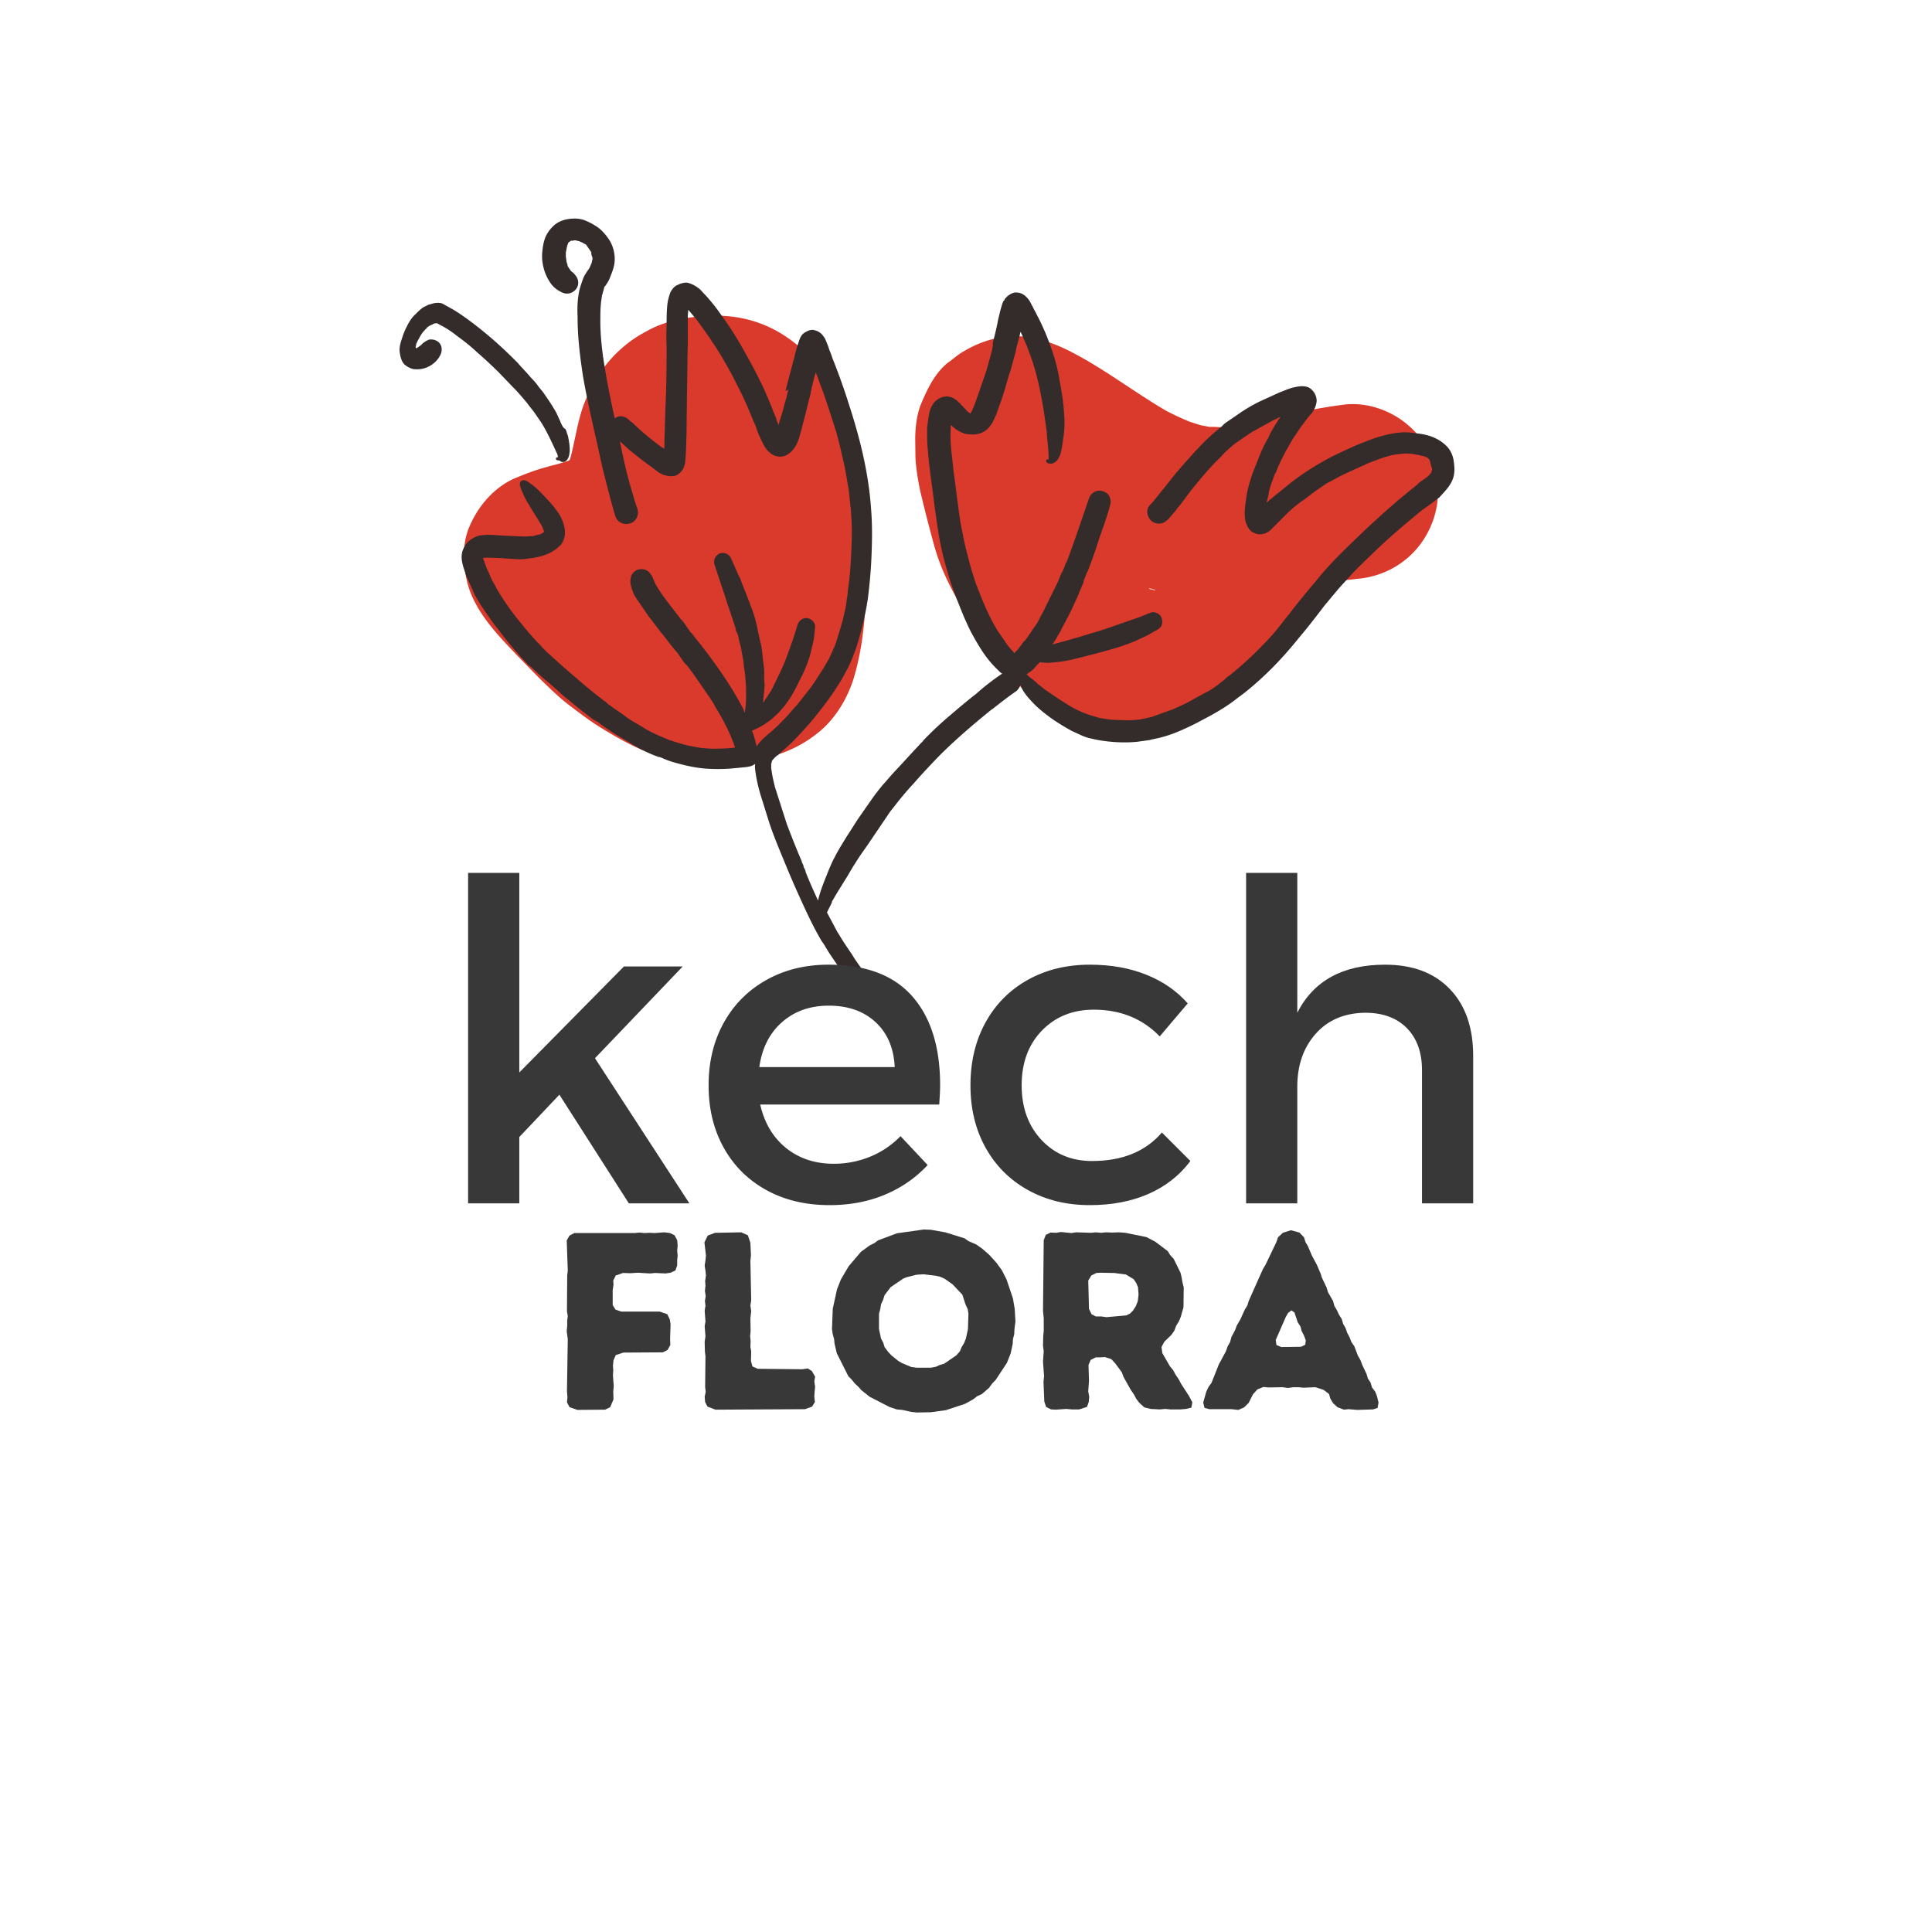
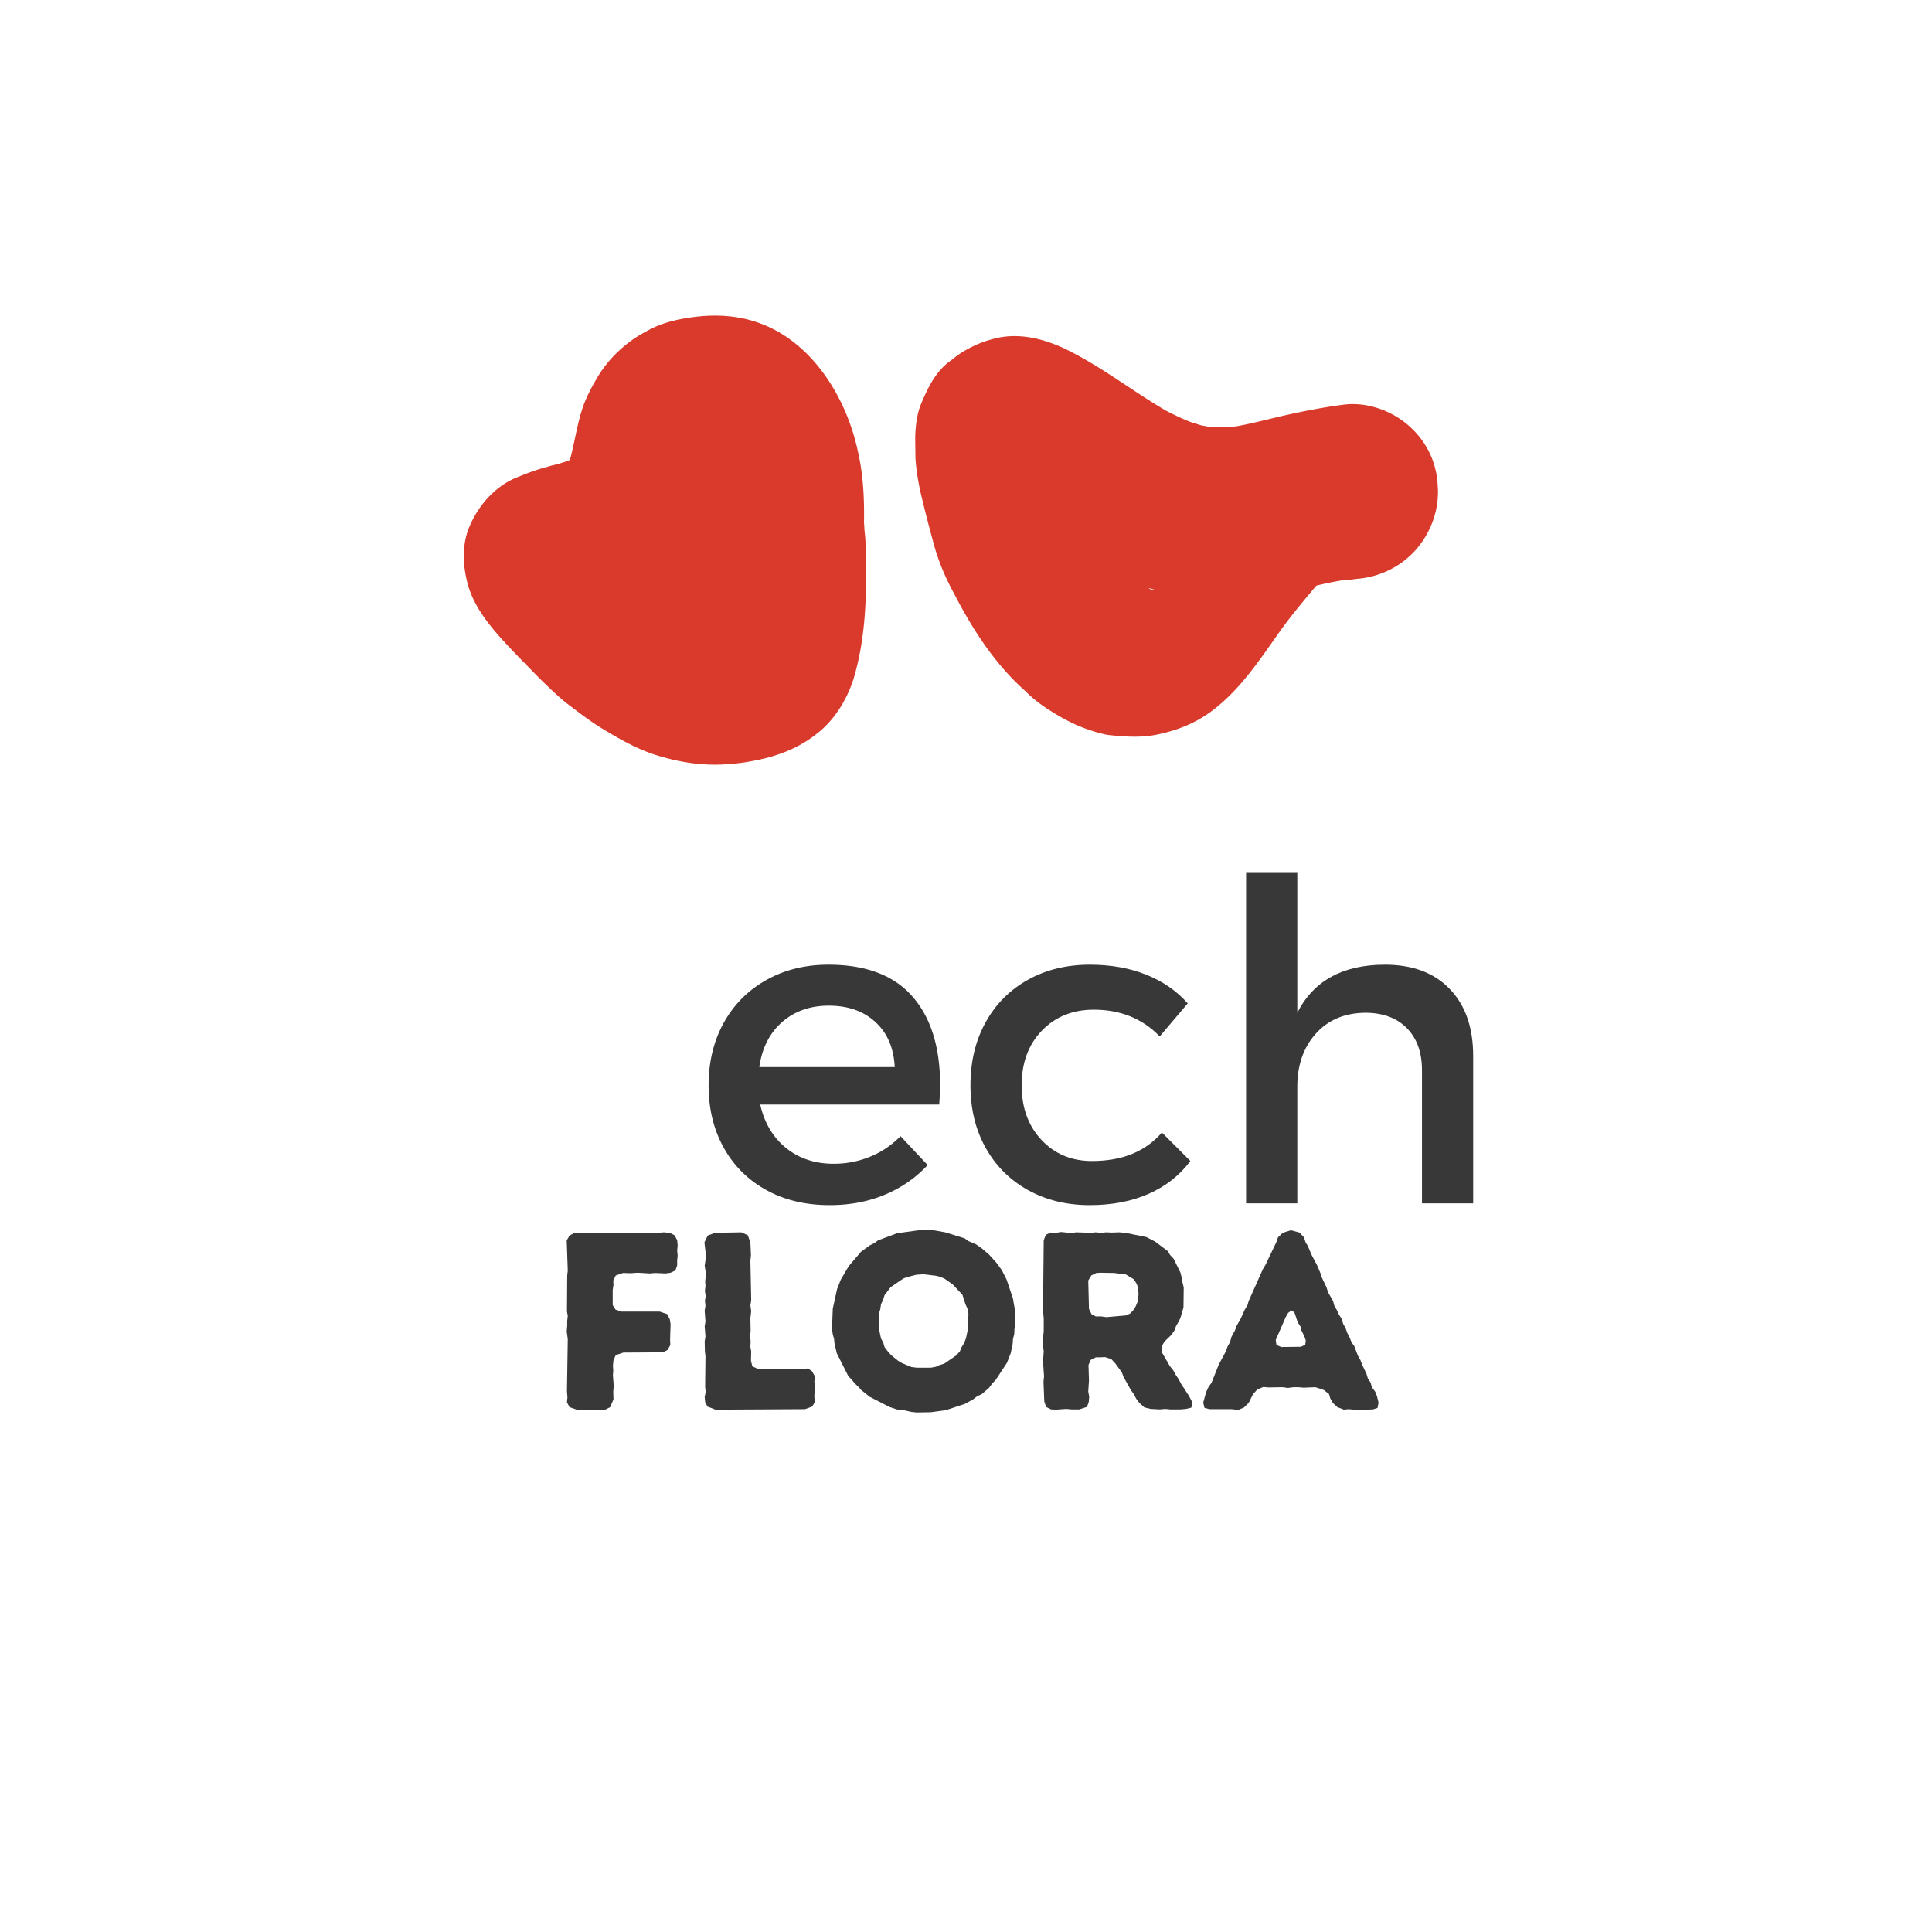
<svg xmlns="http://www.w3.org/2000/svg" data-bbox="77.555 42.424 208.389 231.738" height="500" viewBox="0 0 375 375" width="500" data-type="color">
  <g>
    <defs>
      <clipPath id="df71647a-8f58-4796-8152-8f22de8bf3f3">
        <path d="M177 65h103v78H177Zm0 0" />
      </clipPath>
      <clipPath id="817d1a24-5093-4f4c-a4c9-7497fd9d7705">
        <path d="m297.074 109.766-143.457 98.468L61.09 73.438l143.453-98.473Zm0 0" />
      </clipPath>
      <clipPath id="ae18e5de-55d5-4a1e-8ff2-7aa35f918cd2">
        <path d="m297.074 109.766-143.457 98.468L61.09 73.438l143.453-98.473Zm0 0" />
      </clipPath>
      <clipPath id="cd7472e8-fbcc-4990-9880-eecce553f0a3">
        <path d="M90 61h79v88H90Zm0 0" />
      </clipPath>
      <clipPath id="8bdb91fb-e3c7-47ea-8174-23f04205d9d8">
        <path d="m297.074 109.766-143.457 98.468L61.09 73.438l143.453-98.473Zm0 0" />
      </clipPath>
      <clipPath id="229eba6b-f475-4e6e-a50f-e80d86f92fd5">
        <path d="m297.074 109.766-143.457 98.468L61.09 73.438l143.453-98.473Zm0 0" />
      </clipPath>
      <clipPath id="c0188fed-d3fc-4dd2-a2fb-5681f62e5185">
        <path d="M89 42h194v156H89Zm0 0" />
      </clipPath>
      <clipPath id="6cb1f8bc-33c5-4ae7-be26-f02ac759e5a0">
-         <path d="m297.074 109.766-143.457 98.468L61.09 73.438l143.453-98.473Zm0 0" />
-       </clipPath>
+         </clipPath>
      <clipPath id="0d3849f5-5a7d-487f-a125-d4720bdaa2ba">
        <path d="m297.074 109.766-143.457 98.468L61.09 73.438l143.453-98.473Zm0 0" />
      </clipPath>
      <clipPath id="7a33526b-605d-4f91-909d-b692cfd6e07b">
        <path d="M203 117h1v2h-1Zm0 0" />
      </clipPath>
      <clipPath id="a895149c-8cf0-4bda-bef6-95c9afdfd023">
        <path d="m297.074 109.766-143.457 98.468L61.09 73.438l143.453-98.473Zm0 0" />
      </clipPath>
      <clipPath id="e73fe09c-a5c5-477a-8460-12db71e1e3fc">
        <path d="m297.074 109.766-143.457 98.468L61.09 73.438l143.453-98.473Zm0 0" />
      </clipPath>
      <clipPath id="42b4bb9f-4b3c-41bf-ac84-834864914b4f">
        <path d="M203 118h1v1h-1Zm0 0" />
      </clipPath>
      <clipPath id="2c6140c2-e26c-4bc5-bb87-4608ed6cc149">
        <path d="m297.074 109.766-143.457 98.468L61.09 73.438l143.453-98.473Zm0 0" />
      </clipPath>
      <clipPath id="99607548-b79b-4edd-a82b-8365019944fa">
        <path d="m297.074 109.766-143.457 98.468L61.09 73.438l143.453-98.473Zm0 0" />
      </clipPath>
      <clipPath id="0e991be7-1d78-4fe9-9975-01fb510dc67f">
-         <path d="M77 58h34v32H77Zm0 0" />
-       </clipPath>
+         </clipPath>
      <clipPath id="04563a2c-14ad-414c-8580-5b04e42caeac">
        <path d="m297.074 109.766-143.457 98.468L61.09 73.438l143.453-98.473Zm0 0" />
      </clipPath>
      <clipPath id="c9ccdb52-4412-463c-9cb2-b3e9c4ef749e">
        <path d="m297.074 109.766-143.457 98.468L61.09 73.438l143.453-98.473Zm0 0" />
      </clipPath>
    </defs>
    <g clip-path="url(#df71647a-8f58-4796-8152-8f22de8bf3f3)">
      <g clip-path="url(#817d1a24-5093-4f4c-a4c9-7497fd9d7705)">
        <g clip-path="url(#ae18e5de-55d5-4a1e-8ff2-7aa35f918cd2)">
          <path d="M204.11 138.102a39 39 0 0 0 4.894 2.648c1.855.777 3.976 1.52 5.996 1.895 3.492.39 7.016.609 10.387-.243 3.543-.816 6.746-2.132 9.668-4.285 5.742-4.238 9.55-10.222 13.66-15.976 2.11-2.914 4.45-5.696 6.793-8.473a73 73 0 0 1 4.883-1.008c.968-.078 1.941-.16 3.011-.308 4.59-.364 8.817-2.532 11.72-5.993 2.804-3.39 4.32-7.804 3.925-12.222-.195-4.559-2.363-8.785-5.824-11.688-3.223-2.773-7.871-4.422-12.223-3.926-3.918.489-7.797 1.247-11.605 2.102-3.176.715-6.383 1.594-9.528 2.14-.969.079-1.84.094-2.812.172-.774-.054-1.543-.113-2.246-.07l-1.684-.312c-.738-.223-1.312-.418-2.05-.64-1.622-.65-3.137-1.368-4.727-2.185-6.114-3.57-11.739-7.921-17.918-11.156-4.66-2.52-10.25-4.254-15.563-2.804-2.37.601-4.27 1.464-6.332 2.734-.097.066-.3.203-.398.273-.7.477-1.426 1.125-2.125 1.602-2.653 2.117-4.117 5.32-5.383 8.39-.711 1.954-.95 4.168-.988 6.247.015 1.308.035 2.617.05 3.921.13 2.114.496 4.352.961 6.528a300 300 0 0 0 2.516 9.855c.918 3.473 2.305 6.774 4.059 9.97 3.578 6.925 7.894 13.64 13.867 18.92 1.46 1.49 3.222 2.774 5.015 3.892m20.097-23.477s.102-.066 0 0q.153-.099 0 0c.102-.066 0 0 0 0m.102-.066c-.102.066-.168-.032-.27.035-.234-.13-.406-.16-.742-.223-.168-.031-.234-.133-.305-.23.238.129.504.093.742.222.336.063.407.164.575.196m0 0" fill="#d93a2b" data-color="1" />
        </g>
      </g>
    </g>
    <g clip-path="url(#cd7472e8-fbcc-4990-9880-eecce553f0a3)">
      <g clip-path="url(#8bdb91fb-e3c7-47ea-8174-23f04205d9d8)">
        <g clip-path="url(#229eba6b-f475-4e6e-a50f-e80d86f92fd5)">
          <path d="M146.793 62.504c-3.606-1.191-7.297-1.445-11.012-1.094-3.281.348-6.793 1-9.789 2.617-.965.516-2.031 1.098-2.926 1.715-2.89 1.985-5.468 4.633-7.27 7.778-1.148 1.957-2.226 4.02-2.901 6.238-.868 2.797-1.329 5.754-2.028 8.578-.062.336-.195.574-.258.91l-.296.203c-.735.211-1.57.492-2.305.703-.637.141-1.27.285-1.738.457-2.372.606-4.438 1.438-6.606 2.336-4.098 1.934-7.133 5.63-8.785 9.844-1.258 3.504-1.008 7.29-.02 10.863 1.547 5.243 5.625 9.477 9.332 13.383 1.465 1.488 2.993 3.078 4.457 4.567 1.766 1.718 3.602 3.539 5.5 5.023 2.133 1.613 4.336 3.328 6.598 4.703 3.281 2 6.66 3.934 10.262 5.125 4.515 1.45 9.152 2.223 13.906 1.89a38.6 38.6 0 0 0 5.524-.71c4.414-.832 8.617-2.399 12.199-5.297 3.449-2.66 5.972-6.887 7.191-11.094 2.211-7.672 2.402-15.722 2.227-23.664a38 38 0 0 0-.227-4.39c-.074-.536-.05-1.141-.125-1.676.074-4.594-.121-9.149-1.121-13.594-2.191-10.668-8.98-21.84-19.789-25.414m0 0" fill="#d93a2b" data-color="1" />
        </g>
      </g>
    </g>
    <g clip-path="url(#c0188fed-d3fc-4dd2-a2fb-5681f62e5185)">
      <g clip-path="url(#6cb1f8bc-33c5-4ae7-be26-f02ac759e5a0)">
        <g clip-path="url(#0d3849f5-5a7d-487f-a125-d4720bdaa2ba)">
          <path d="M168.227 189.414c-.957-1.398-2.016-2.723-2.875-4.187-.887-1.297-1.778-2.59-2.567-3.954l-.07-.101-.137-.2.07.102c-.273-.398-.449-.867-.722-1.265.07.097.137.199.137.199l-1.547-2.895c.293-.64.687-1.351.98-1.992l-.101.066c.101-.066.03-.167.132-.234.032-.168.13-.238.262-.473.652-1.183 1.375-2.265 2.129-3.515.723-1.082 1.277-2.2 2-3.281.758-1.25 1.578-2.403 2.402-3.551 1.446-2.168 2.989-4.399 4.438-6.567 1.48-1.894 2.965-3.793 4.586-5.492 1.55-1.797 3.168-3.496 4.789-5.195 3.207-3.227 6.722-6.227 10.203-9.055l-.098.067.297-.203-.2.136.599-.41-.2.137c1.426-1.125 2.953-2.32 4.45-3.348.398-.273.66-.746.921-1.219.067.102.137.2.106.368.621 1.332 1.64 2.39 2.66 3.449 2.14 2.05 4.543 3.629 7.145 5.066l1.922.88c.64.292 1.382.519 2.054.644 1.41.347 2.856.53 4.399.644 1.379.082 2.851.094 4.359-.058.805-.114 1.605-.223 2.41-.336.735-.211 1.535-.32 2.27-.532 1.37-.355 2.773-.879 4.004-1.43 1.234-.554 2.566-1.175 3.73-1.827 2.598-1.344 5.027-2.72 7.281-4.559.2-.137.301-.203.5-.34l-.101.067c2.125-1.606 4.113-3.407 6.031-5.313a72 72 0 0 0 5.05-5.668c1.786-2.102 3.497-4.305 5.11-6.437.89-1.051 1.684-2.036 2.574-3.086.891-1.051 1.852-2.004 2.743-3.055l1.289-1.324c2.02-1.973 4.035-3.946 6.125-5.817 2.086-1.87 4.242-3.644 6.394-5.418l-.098.07c.2-.136.399-.273.696-.48-.098.07-.2.137-.2.137l.5-.344-.101.07.2-.136.1-.07c.7-.477 1.427-1.126 2.126-1.602.988-1.121 2.246-2.277 2.726-3.926.29-1.078.207-2.05.059-3.121-.148-1.07-.633-2.203-1.445-2.965-1.395-1.387-3.18-2.066-5.13-2.344-1.277-.148-2.62-.398-3.96-.214-2.207.199-4.512.902-6.578 1.734-1.403.52-2.637 1.074-3.97 1.695-1.331.621-2.663 1.242-3.827 1.895-2.43 1.375-4.89 2.918-7.145 4.758-1.226.988-2.355 1.91-3.582 2.898-.199.137-.43.441-.629.578-.039-.265.094-.504.157-.84.062-.336.222-.742.218-1.175.223-.743.348-1.415.641-2.055.195-.57.387-1.145.68-1.785 0 0-.098.066-.032.168.102-.07.032-.168.133-.239.063-.336.293-.64.356-.976.261-.473.457-1.043.718-1.516.262-.476.555-1.117.817-1.59.492-.777.914-1.652 1.406-2.433.594-.844 1.086-1.621 1.676-2.469l-.098.07.098-.07.101-.066-.101.066c.562-.68 1.055-1.457 1.715-2.203l.101-.067c.559-.68.985-1.554 1.07-2.496.02-1.039-.566-2.105-1.511-2.629-.875-.421-1.945-.273-2.95-.027-.902.18-1.769.629-2.6.906-1.235.555-2.567 1.176-3.802 1.73a30 30 0 0 0-3.992 2.302l-1.691 1.16-.797.547c-.3.207-.7.48-.93.785-1.027.851-2.055 1.703-3.113 2.722-2.02 1.973-3.902 4.145-5.781 6.317-.895 1.05-1.715 2.203-2.606 3.254-.89 1.05-1.613 2.133-2.574 3.086-.762.812-.645 2.054.074 2.883.715.828 1.988.976 2.887.363.598-.41 1.058-1.02 1.621-1.7.43-.44.691-.913 1.121-1.355.79-.984 1.512-2.066 2.305-3.05 1.582-1.966 3.265-4 5.082-5.837.633-.578 1.191-1.254 1.82-1.832s1.258-1.16 1.957-1.636c.2-.137.399-.274.496-.344.2-.137.5-.34.797-.547.5-.34.899-.613 1.399-.957.398-.273.863-.45 1.261-.723 1.067-.582 2.133-1.168 3.196-1.75.468-.175.867-.449 1.332-.625a29.6 29.6 0 0 0-2.262 3.754c.101-.066.031-.168.133-.238-.133.238-.164.406-.293.644-.754 1.25-1.34 2.532-1.86 3.915l-.972 2.425c-.325.809-.582 1.72-.805 2.457-.45 1.485-.633 2.926-.812 4.371-.063.336-.028.602-.09.942.011.871-.008 1.91.441 2.773.242.567.586 1.067 1.059 1.328.472.262.875.426 1.312.418.942.09 1.906-.43 2.567-1.175.957-.95 1.816-1.832 2.777-2.786a22.6 22.6 0 0 1 3.184-2.625c.796-.546 1.625-1.261 2.523-1.878l1.394-.957c.497-.344.895-.618 1.461-.86 1.168-.652 2.23-1.234 3.364-1.719 1.332-.625 2.566-1.175 3.898-1.796 1.3-.454 2.535-1.008 3.906-1.364.735-.21 1.368-.351 2.07-.394.438-.008.805-.114 1.243-.117.601.023 1.207.05 1.71.144l1.009.188c.168.03.406.16.671.125.239.128.575.191.81.324.07.097.237.129.304.23l.07.098.067.101.07.098c.066.102.035.27.105.367.14.637.18.903.317 1.102.066.101-.032.172.035.27 0 0 .07.101-.031.167l-.032.168s-.097.07-.03.168c-.099.07-.032.168-.13.239-.101.066-.133.234-.23.304-.332.371-.828.715-1.328 1.055-.399.273-.797.547-1.125.922a141 141 0 0 0-7.856 6.71c-2.086 1.872-4.105 3.845-6.125 5.817-2.02 1.973-3.969 4.043-5.781 6.313-1.781 2.105-3.465 4.14-5.078 6.273-.89 1.05-1.715 2.203-2.606 3.254-.789.98-1.648 1.867-2.508 2.75-2.05 2.14-4.136 4.012-6.394 5.852-.399.273-.695.48-1.027.851.101-.066.199-.137.199-.137-.696.48-1.324 1.059-2.024 1.54-.597.41-1.097.75-1.761 1.062q-1.599.874-3.196 1.754c-1.066.582-2.297 1.137-3.43 1.621-1.304.453-2.702.977-4.003 1.43-.903.18-1.64.39-2.442.5-.972.082-1.773.191-2.714.105-1.04-.02-2.079-.039-3.188-.16-.672-.125-1.445-.18-2.184-.406-.742-.223-1.648-.48-2.46-.805a22 22 0 0 1-2.395-1.14c-1.723-1.016-3.348-2.098-5.04-3.282-.542-.363-.983-.793-1.523-1.156-.441-.43-.882-.86-1.425-1.219-.305-.23-.61-.46-.817-.762.301-.203.598-.41.797-.546.399-.274.73-.645.961-.954.23-.304.531-.507.762-.812l.168.031c.433-.008.937.086 1.375.082 1.844-.094 3.715-.351 5.453-.812 2.64-.64 5.379-1.348 8.05-2.153 1.204-.386 2.505-.84 3.637-1.324.664-.312 1.332-.62 2-.933.766-.38 1.461-.86 2.13-1.168.398-.274.796-.547.89-1.051.16-.406.086-.942-.086-1.406-.379-.766-1.426-1.223-2.191-.844-.098.07-.266.039-.465.176-1.235.55-2.438.937-3.739 1.39-2.503.84-4.937 1.778-7.41 2.446-2.402.773-4.875 1.441-7.347 2.113.23-.305.492-.778.722-1.082.293-.64.754-1.254 1.047-1.895.293-.64.656-1.18.95-1.82.656-1.184 1.242-2.465 1.827-3.746.293-.64.586-1.285.778-1.856.293-.64.586-1.28.781-1.855l-.101.07c.292-.64.52-1.383.812-2.023 0 0-.102.066-.031.168a87 87 0 0 0 2.195-6.2c.774-2.288 1.617-4.48 2.223-6.8.191-.574.117-1.11-.125-1.676s-.715-.828-1.29-1.023c-1.144-.387-2.308.265-2.695 1.414-.773 2.289-1.515 4.41-2.289 6.699-.71 1.957-1.324 3.84-2.132 5.863 0 0 .097-.066.03-.168-.132.238-.261.473-.323.809l.03-.168c-.03.168-.163.406-.195.574-.128.234-.16.402-.292.64l-.098.067c-.488 1.215-.973 2.43-1.63 3.61-.585 1.285-1.241 2.464-1.827 3.75-.13.234-.16.402-.36.538l.098-.066c-.031.168-.129.234-.262.473-.129.234-.261.472-.293.64-.39.707-.785 1.418-1.343 2.098-.493.777-.985 1.555-1.547 2.23l-.098.07-.101.067.101-.066-.101.066-.098.07.098-.07c-.098.07-.13.238-.23.305l.1-.067-.1.067-.099.07.098-.07c-.098.07-.098.07-.129.238-.332.375-.695.914-1.023 1.29-.102.066-.301.202-.332.37l-.098.07c-.512-.53-1.09-1.16-1.5-1.757-.613-.899-1.164-1.695-1.777-2.59-1.2-1.961-2.133-3.961-3.035-6.129-.52-1.402-1.141-2.734-1.567-4.203-.453-1.3-.805-2.672-1.16-4.04-.352-1.37-.707-2.741-.96-4.179a52 52 0 0 1-.727-4.047c-.372-2.675-.672-5.254-1.047-7.93-.184-1.34-.27-2.745-.457-4.085-.118-1.239-.235-2.477-.184-3.684.027-.605.02-1.043.047-1.644.371.328.812.757 1.285 1.02.777.495 1.59.82 2.461.808.937.086 1.742-.028 2.605-.473 1.168-.652 1.82-1.836 2.309-3.05.098-.067.031-.169.129-.235.71-1.953 1.422-3.91 1.965-5.895.258-.91.512-1.816.867-2.793q.431-1.618.863-3.23l.031-.168-.062.336c.191-.574.219-1.176.41-1.75l-.062.336c.187-1.008.543-1.985.73-2.992.45.863.73 1.699 1.11 2.464.761 1.97 1.457 3.836 1.957 5.84.812 3.11 1.355 6.25 1.8 9.465-.066-.101.032-.168-.035-.27.149 1.07.297 2.145.348 3.282.183 1.34.27 2.746.289 4.055-.305-.23-.637.14-.43.441.137.2.371.328.64.293.403.16.802-.113 1.102-.316q.446-.31.692-.915c.23-.304.293-.64.355-.98.227-.738.281-1.512.438-2.352-.008-.433.156-.84.148-1.273.063-.34.059-.773.121-1.11-.011-.87.043-1.644-.066-2.445-.106-2.715-.645-5.425-1.113-8.03-.543-2.712-1.45-5.313-2.524-7.946-.555-1.235-1.039-2.367-1.691-3.531-.242-.567-.582-1.067-.824-1.633-.208-.301-.383-.766-.586-1.067-.547-.797-1.364-1.554-2.403-1.574-.504-.094-1.07.148-1.469.422-.101.066-.199.137-.3.203-.2.137-.328.375-.528.512-.132.234-.164.406-.363.543-.293.64-.418 1.312-.61 1.883-.124.671-.32 1.246-.445 1.918-.25 1.343-.597 2.757-.918 4.003l.032-.168s-.098.067-.032.168c-.03.168-.093.504-.125.672l.102-.07-.062.336-.032.168-.031.168-.031.168s-.102.07-.031.168l-.102.07.101-.07-.03.168c-.512 1.82-.958 3.734-1.637 5.523-.579 1.715-1.16 3.434-1.84 5.219-.16.406-.325.809-.586 1.281 0 0-.098.07-.031.168l-.168-.031c-.067-.098-.235-.129-.305-.23-.238-.13-.305-.231-.442-.43-.375-.328-.578-.63-.953-.957-.136-.2-.273-.399-.441-.43a2.2 2.2 0 0 0-.746-.66c-.305-.23-.54-.363-.88-.426-1.144-.387-2.374.168-3.136.98-.558.68-.883 1.489-1.039 2.329s-.215 1.613-.371 2.453c-.012 1.476-.027 2.95.129 4.457.203 2.644.574 5.324.945 8 .34 2.844.711 5.523 1.153 8.3.441 2.774 1.148 5.516 1.953 8.188.808 2.668 1.883 5.305 2.957 7.938.554 1.234 1.039 2.367 1.691 3.53.653 1.165 1.375 2.43 2.13 3.524a20.5 20.5 0 0 0 2.487 2.985c.371.332.645.73 1.118.992l-.399.273-.098.067a45 45 0 0 0-4.48 3.515l.102-.07c-1.829 1.402-3.583 2.899-5.34 4.399a66 66 0 0 0-5.164 4.863l.101-.067c-.23.305-.531.508-.762.817-1.62 1.695-3.27 3.562-4.89 5.262-.762.812-1.55 1.796-2.313 2.613-.789.98-1.582 1.965-2.304 3.047-.825 1.152-1.547 2.234-2.368 3.386-.722 1.082-1.476 2.332-2.199 3.414-.754 1.25-1.61 2.57-2.297 3.922-.652 1.18-1.14 2.395-1.625 3.61-.648 1.617-1.297 3.234-1.71 4.984-.864-1.898-1.727-3.8-2.493-5.766.07.098.137.2.137.2-.106-.368-.379-.766-.484-1.133l.07.097c-.106-.367-.313-.664-.418-1.03l.07.097c-1.039-2.367-1.976-4.8-2.914-7.234q-1.159-3.61-2.312-7.211c-.246-1.004-.496-2.004-.645-3.079-.039-.265-.074-.535-.113-.8.031-.168.062-.336-.004-.438l.062-.336.032-.168s.097-.066.031-.168c0 0 .098-.066.031-.168.2-.136.23-.304.43-.441.23-.305.527-.508.828-.715 1.16-1.09 2.387-2.078 3.477-3.266 1.191-1.257 2.28-2.445 3.402-3.8 2.14-2.645 4.219-5.387 5.918-8.461.293-.64.656-1.184.95-1.824.292-.641.585-1.282.776-1.856.489-1.215.875-2.36 1.192-3.602a57 57 0 0 0 1.644-7.433c.364-2.887.625-5.707.723-8.559.125-3.02.152-5.968-.086-8.882-.465-6.868-2.098-13.516-4.195-19.993a123 123 0 0 0-3.313-9.308c-.21-.735-.59-1.5-.8-2.235a36 36 0 0 0-.657-1.601c-.273-.399-.55-.797-.855-1.028-.371-.332-.946-.523-1.45-.617-.601-.027-1.167.215-1.765.625-.402.274-.664.746-.824 1.153a59 59 0 0 0-.614 1.886c-.222.739-.378 1.578-.605 2.32l.063-.335c-.473 2.086-1.118 4.14-1.59 6.222.566-.242.664-.308.597-.41-.062.336-.226.742-.289 1.078s-.125.672-.285 1.078c-.062.336-.226.739-.289 1.075l.063-.336c-.188 1.008-.543 1.984-.797 2.894-.164.406-.227.742-.32 1.246-.106-.367-.38-.765-.485-1.132.07.097.07.097.137.199-.348-.934-.727-1.703-1.004-2.535-.66-1.602-1.32-3.204-2.078-4.735s-1.516-3.062-2.305-4.426c-1.617-2.996-3.332-5.921-5.348-8.644a37.5 37.5 0 0 0-3.242-4.082c-.371-.328-.644-.727-1.02-1.059-.675-.558-1.386-.953-2.128-1.175-.57-.196-1.305.015-1.774.19-.199.138-.465.173-.664.31-.199.136-.5.343-.629.578-.332.375-.593.847-.687 1.351-.164.406-.258.91-.352 1.414-.242 1.782-.148 3.621-.226 5.434-.043 1.644.078 3.316.035 4.96-.024 3.388-.043 6.774-.235 10.13q-.063 2.464-.132 4.93c-.086.94-.008 1.91-.094 2.85-.168-.03-.305-.23-.473-.26-2.066-1.516-4.101-3.196-5.937-5.016.07.097.136.199.136.199-.304-.23-.441-.43-.746-.66-.441-.43-1.113-.555-1.55-.551-.434.008-.735.21-1.032.418-.855-3.813-1.613-7.692-2.203-11.535.031-.172-.105-.371-.074-.54-.297-2.14-.496-4.35-.523-6.527.011-1.476-.004-2.785.175-4.226.094-.504.09-.942.25-1.348.063-.336.227-.738.29-1.074.03-.168.062-.336.261-.473.36-.543.723-1.082.914-1.656.324-.809.649-1.617.805-2.457.312-1.684-.113-3.586-1.07-4.98-.618-.899-1.332-1.727-2.18-2.32a12.5 12.5 0 0 0-2.531-1.34c-.977-.356-2.016-.376-3.086-.227-.805.113-1.641.39-2.336.87-.102.067-.2.138-.301.204-.727.648-1.387 1.394-1.844 2.441-.324.809-.512 1.817-.597 2.758-.153 1.274.035 2.613.418 3.817a9.4 9.4 0 0 0 1.136 2.296c.551.797 1.227 1.36 2.106 1.782.945.523 2.015.375 2.777-.442.758-.812.64-2.05-.004-2.781-.277-.398-.582-.629-.887-.86q-.1-.15-.203-.3c-.07-.098-.136-.2-.273-.399-.07-.097-.207-.296-.176-.464-.066-.102-.035-.27-.172-.47l-.113-.8c-.035-.27-.074-.535-.043-.703s-.035-.27-.004-.438l.188-1.007.03-.168s.098-.07.032-.168c0 0 .098-.07.031-.168l.098-.07s.102-.067.031-.169l-.097.07c.097-.07.128-.238.328-.374l.101-.067.098-.07.101-.066c.098-.07.098-.07.266-.04.168.032.367-.105.535-.074.168.032.27-.035.336.063l.336.062.168.032c.238.132.406.164.645.293l.707.394c.07.098.07.098.136.2.07.097.137.199.207.296l.41.598.204.3c.07.098.07.098.039.266.035.27.074.54.21.739.067.097-.03.167.036.265-.031.168.039.27-.063.336l-.093.504c-.032.168-.13.238-.16.406-.133.235-.165.403-.294.64-.363.54-.824 1.15-1.117 1.794-.324.808-.547 1.547-.773 2.289-.41 1.75-.488 3.559-.395 5.402-.015 3.824.473 7.739 1.063 11.586.797 4.582 1.867 9.13 2.863 13.574.469 2.172.934 4.344 1.496 6.45.602 2.37 1.207 4.746 1.906 7.046.387 1.204 1.668 1.79 2.871 1.403 1.2-.383 1.786-1.664 1.403-2.867-.524-1.403-.875-2.77-1.3-4.239a6 6 0 0 1-.353-1.37c.067.097.036.265.036.265-.067-.098-.035-.266-.106-.367-.668-2.469-1.172-4.91-1.676-7.352.68.563 1.258 1.192 1.938 1.75 1.285 1.024 2.644 2.145 4.031 3.098l.914.691c.61.461 1.219.922 1.89 1.047a3.75 3.75 0 0 0 1.712.145c.539-.075.937-.348 1.265-.723.73-.645.918-1.652.973-2.426.113-1.543.16-3.187.203-4.832.047-1.64.024-3.383.067-5.027.02-3.387.109-6.676.132-10.059.043-1.644.09-3.289.067-5.031-.012-.871.008-1.91-.004-2.781-.008-.438.086-.942.078-1.38.512.532.922 1.13 1.434 1.661a100 100 0 0 1 4.789 6.973c.925 1.562 1.78 3.027 2.61 4.66.894 1.73 1.722 3.363 2.515 5.16.488 1.137.902 2.168 1.386 3.3.313.669.555 1.235.696 1.872.312.664.554 1.23.867 1.898.379.766.758 1.531 1.434 2.09q.766.796 1.925.883c1.543.113 2.832-1.215 3.418-2.496.39-.707.547-1.551.774-2.29.222-.741.347-1.413.574-2.152l-.063.336.125-.675-.03.168c.48-1.649.792-3.329 1.273-4.977l-.032.168.032-.168.03-.168.095-.504-.032.168.063-.336.031-.168.125-.672-.062.336c.254-.91.441-1.918.796-2.894.418 1.03.805 2.234 1.22 3.27.976 2.698 1.85 5.472 2.726 8.241.527 1.836.957 3.743 1.387 5.649.457 1.738.648 3.512 1.007 5.316.188 1.34.274 2.746.461 4.082.086 1.41.172 2.817.188 4.121a109 109 0 0 1-.192 5.704 65 65 0 0 1-.558 5.808c-.063.336-.024.606-.086.942-.156.84-.215 1.609-.371 2.449-.157.843-.38 1.582-.535 2.422-.48 1.648-.961 3.3-1.543 5.015-.422.88-.746 1.688-1.172 2.567a44 44 0 0 1-2 3.277 33 33 0 0 1-1.907 2.777c-.792.98-1.484 1.895-2.273 2.88-.86.882-1.55 1.796-2.414 2.683-.86.883-1.719 1.765-2.645 2.547-1.027.855-2.054 1.707-2.78 2.789-.106-.367-.212-.735-.247-1.004-.21-.735-.422-1.469-.664-2.035.098-.07.266-.04.465-.176.668-.309 1.433-.688 2.031-1.098s1.297-.89 1.824-1.398c.63-.582 1.16-1.09 1.621-1.7.43-.44.79-.984 1.153-1.523.23-.305.363-.543.594-.847.16-.407.39-.711.652-1.184l1.664-3.34c.586-1.281 1.105-2.664 1.453-4.078.125-.672.352-1.41.477-2.086.156-.84.242-1.777.3-2.55.157-.84-.558-1.669-1.398-1.825-.508-.094-.875.012-1.273.285q-.446.31-.692.914a97 97 0 0 1-2.289 6.703c-.68 1.785-1.496 3.375-2.344 5.13-.16.402-.39.706-.554 1.113.101-.07.03-.168.132-.239-.496.778-1.085 1.625-1.578 2.403-.101.07-.199.136-.132.238.062-.336.125-.672.09-.942.093-.503.085-.937.179-1.445.027-.601.121-1.105.047-1.64-.074-.536-.05-1.141-.055-1.575.055-.773-.054-1.578-.168-2.379-.11-.804-.152-1.507-.265-2.312-.043-.703-.254-1.438-.399-2.07-.14-.637-.285-1.27-.426-1.907-.039-.27-.144-.636-.18-.902-.105-.367-.144-.637-.25-1.004-.14-.633-.382-1.2-.593-1.937-.313-.664-.453-1.301-.766-1.965-.453-1.301-1.007-2.535-1.527-3.938.066.102.066.102.137.2-.137-.2-.242-.567-.38-.766l-.07-.098c-.55-1.234-1.039-2.367-1.59-3.601-.449-.864-1.523-1.153-2.288-.774l-.2.137c-.601.41-.925 1.219-.644 2.055.664 2.035 1.398 4.171 2.062 6.207.598 1.937 1.293 3.804 1.887 5.742-.066-.102.031-.168-.035-.27.035.27.105.367.14.637.04.27.145.637.282.836l.066.098.07.101-.07-.101c.176.468.25 1.004.356 1.37.074.536.316 1.102.39 1.637.149 1.07.465 2.172.516 3.313.11.805.289 1.707.3 2.578.114.8.126 1.672.137 2.547a27 27 0 0 1-.097 2.848c-.063.335-.125.675-.117 1.109-.137-.2-.207-.297-.243-.566-1.343-2.598-2.816-4.958-4.457-7.348a99 99 0 0 0-5.09-6.774l.137.2-.203-.297c-.207-.301-.41-.598-.715-.828-.07-.102-.136-.2-.207-.301l.137.2-.477-.696c-.07-.102-.136-.2-.207-.301l.07.102.067.097.07.102c-.07-.102-.136-.2-.207-.301l.07.102-.343-.5.137.199-.34-.496.066.097c-.207-.297-.41-.597-.715-.828l.067.102-.067-.102-.07-.097.07.097-.07-.097c-1.535-2.028-3.172-3.98-4.508-6.145-.34-.496-.515-.965-.758-1.531-.105-.367-.379-.766-.586-1.063-.476-.699-1.285-1.023-2.187-.843-.805.113-1.566.925-1.621 1.699-.031.168-.094.504-.059.77-.031.167.04.269.075.534.039.27.175.47.144.637.106.367.242.567.348.934.242.566.652 1.164.996 1.664l2.05 2.988c.852 1.027 1.672 2.223 2.528 3.254.781.926 1.535 2.023 2.316 2.95l-.136-.2c.273.398.714.828.992 1.227-.07-.098-.137-.2-.137-.2.066.102.137.2.203.301.07.098.207.3.274.399l-.137-.2.273.399.07.101.137.2-.07-.102.137.2c.273.398.48.698.851 1.027l-.066-.098c1.055 1.324 1.945 2.621 2.902 4.016l1.575 2.292c.41.598.82 1.196 1.199 1.961 1.199 1.961 2.3 3.993 3.133 6.059.105.367.312.668.417 1.035.036.266.172.465.211.735-1.34.187-2.644.203-3.953.222-.87.012-1.812-.078-2.75-.164l-2.523-.469a54 54 0 0 1-3.703-1.125c-.235-.129-.403-.16-.64-.293-1.384-.515-2.731-1.203-3.915-1.859-.234-.129-.543-.36-.777-.492-1.016-.621-2.13-1.176-3.11-1.969-.918-.691-1.93-1.312-2.843-2.004-.239-.133-.543-.363-.68-.562l-.07-.098.07.098c-2.067-1.516-4.102-3.196-5.965-4.848-2.035-1.684-4.039-3.531-5.973-5.281l-.07-.102c-.137-.199-.305-.23-.441-.43-.067-.101-.305-.23-.371-.331.066.101.136.199.234.132a48 48 0 0 1-3.883-4.37c-.851-1.032-1.77-2.157-2.523-3.255-.82-1.195-1.64-2.39-2.364-3.656-.308-.664-.718-1.262-1.03-1.93-.243-.566-.485-1.132-.798-1.8-.308-.664-.453-1.301-.761-1.965-.07-.102.03-.168-.04-.27.27-.035.438-.004.704-.043 1.207.051 2.515.032 3.793.184.601.023 1.375.082 1.976.105.774.059 1.477.016 2.281-.097.801-.11 1.606-.223 2.34-.434.637-.14 1.203-.383 1.77-.625.863-.45 1.66-.996 2.324-1.742 1.184-1.692.688-3.7-.14-5.328-.38-.766-.891-1.297-1.368-1.996-.851-1.028-1.875-2.086-2.824-3.043-.441-.43-.883-.86-1.426-1.223-.304-.23-.61-.46-.847-.594-.305-.23-.809-.324-1.106-.117-.101.067-.101.067-.2.137-.26.472-.089.941.087 1.406.105.367.308.668.414 1.035.312.664.691 1.43 1.101 2.031.723 1.262 1.61 2.56 2.332 3.82.137.2.274.4.38.77.07.098.105.368.175.465l.067.102.07.097-.3.207q-.149.102-.302.204c-.199.136-.465.175-.734.21-.098.07-.266.04-.367.106-.367.105-.735.21-1.07.148-.536.075-.97.082-1.575.055l-3.62-.152c-1.38-.082-2.821-.262-4.161-.074-.973.078-1.836.527-2.664 1.242-.531.508-.922 1.218-1.149 1.96-.347 1.41.106 2.712.56 4.016.21.735.519 1.399.897 2.164.247.567.555 1.235.797 1.801.621 1.332 1.442 2.527 2.332 3.824.754 1.098 1.504 2.192 2.356 3.22 1.742 2.323 3.582 4.577 5.555 6.597.07.097.07.097.136.199.07.098.305.23.375.332l-.07-.102c.07.102.305.23.375.332l-.137-.199c.953.957 2.07 1.95 3.121 2.84 1.055.89 2.106 1.781 2.989 2.64 2.035 1.684 4.066 3.364 6.132 4.88.07.101.07.101.239.132.066.098.066.098.234.13.07.1.238.132.305.23l-.067-.098s.067.098.168.031l.067.098.07.102c1.152.82 2.3 1.644 3.55 2.398q1.881 1.131 3.755 2.262c1.418.785 2.937 1.504 4.488 2.05l-.07-.097c.238.129.574.191.808.324 1.282.586 2.696.934 3.942 1.254 1.41.348 2.925.629 4.468.742a36 36 0 0 0 4.258.012c.703-.043 1.239-.117 1.942-.164.804-.11 1.675-.121 2.41-.332.367-.106.664-.313.867-.45-.094.505-.02 1.04.055 1.575.222 1.61.613 3.246 1.101 4.816q.74 2.351 1.473 4.707c.492 1.567 1.082 3.07 1.672 4.57 1.316 3.2 2.566 6.301 3.984 9.434s2.832 6.266 4.551 9.192l-.137-.2.34.496-.066-.097.136.199.067.098-.067-.098.34.496c.653 1.168 1.406 2.262 2.227 3.457.754 1.098 1.504 2.195 2.324 3.39 1.742 2.321 3.316 4.614 5.156 6.868Zm0 0" fill="#342b2b" data-color="2" />
        </g>
      </g>
    </g>
    <g clip-path="url(#7a33526b-605d-4f91-909d-b692cfd6e07b)">
      <g clip-path="url(#a895149c-8cf0-4bda-bef6-95c9afdfd023)">
        <g clip-path="url(#e73fe09c-a5c5-477a-8460-12db71e1e3fc)">
          <path d="M203.23 118.027c.102-.066.102-.066.032-.168.07.102-.032.168-.032.168m0 0" fill="#342b2b" data-color="2" />
        </g>
      </g>
    </g>
    <g clip-path="url(#42b4bb9f-4b3c-41bf-ac84-834864914b4f)">
      <g clip-path="url(#2c6140c2-e26c-4bc5-bb87-4608ed6cc149)">
        <g clip-path="url(#99607548-b79b-4edd-a82b-8365019944fa)">
-           <path d="M203.2 118.195q.045-.252 0 0 .045-.252 0 0c-.032.168-.032.168-.13.239a.4.4 0 0 1 .13-.239m0 0" fill="#342b2b" data-color="2" />
-         </g>
+           </g>
      </g>
    </g>
    <g clip-path="url(#0e991be7-1d78-4fe9-9975-01fb510dc67f)">
      <g clip-path="url(#04563a2c-14ad-414c-8580-5b04e42caeac)">
        <g clip-path="url(#c9ccdb52-4412-463c-9cb2-b3e9c4ef749e)">
          <path d="M108.766 81.86c-.106-.368-.38-.766-.485-1.133-.136-.2-.242-.567-.445-.864-.652-1.168-1.477-2.363-2.297-3.558-.34-.496-.781-.926-1.125-1.426-.41-.598-.918-1.129-1.43-1.656-.851-1.028-1.734-1.887-2.52-2.817-1.901-1.918-3.976-3.867-6.007-5.55-2.035-1.684-4.238-3.395-6.504-4.774q-1.061-.586-2.129-1.18c-.57-.191-1.105-.117-1.64-.043l-1.106.317c-.297.207-.664.312-.965.515-.597.41-1.027.852-1.457 1.293-.726.649-1.219 1.426-1.644 2.305a11 11 0 0 0-.746 1.684c-.387 1.148-.875 2.359-.657 3.53.11.806.36 1.806 1.036 2.368.238.129.304.23.543.36.234.132.402.164.64.292.402.165.84.157 1.277.153 1.743-.024 3.504-1.09 4.32-2.676a2.37 2.37 0 0 0 .282-1.512 1.8 1.8 0 0 0-.89-1.297 2.37 2.37 0 0 0-1.512-.28c-.465.175-.766.378-1.164.655l.101-.07c-.3.207-.43.442-.73.649-.102.066-.301.203-.399.273a6 6 0 0 0-.199.137l-.102.066-.066-.098-.07-.101s-.067-.098.031-.168l.031-.168.063-.336c.031-.168.133-.234.164-.402.129-.239.262-.477.39-.711.102-.07.032-.168.133-.239.13-.234.262-.472.492-.777.133-.234.332-.371.563-.676.098-.07.297-.207.328-.375.102-.066.3-.203.399-.273.199-.137.566-.242.765-.379a.93.93 0 0 1 .637-.145l.098-.066q.355.194.71.395c1.114.554 2.196 1.277 3.18 2.066 1.457 1.055 2.742 2.074 4 3.266 1.426 1.222 2.68 2.41 4.008 3.699q1.53 1.589 3.059 3.18c.953.957 1.804 1.984 2.656 3.015.41.598.988 1.227 1.398 1.824.48.696.957 1.395 1.367 1.993 1.067 1.761 1.997 3.761 2.86 5.66.137.199.176.468.242.566l-.066-.098c.066.098.105.368.175.465l-.07-.097.07.097s-.171-.031-.27.04c-.366.105-.124.671.243.566l.336.062.07.098a.905.905 0 0 0 1.04.02c.597-.41.753-1.25.808-2.024.02-1.04-.16-1.941-.34-2.844-.066-.097-.035-.265-.172-.465-.105-.367-.144-.636-.347-.937-.407-.16-.72-.828-.961-1.395m0 0" fill="#342b2b" data-color="2" />
        </g>
      </g>
    </g>
-     <path d="M133.812 233.572h-11.75l-13.484-21.094-7.781 8.219v12.875h-9.938v-64.14h9.938v38.734l20.312-20.578h11.407L115.484 205.4Zm0 0" fill="#393838" data-color="3" />
    <path d="M160.79 187.244c7.258 0 12.688 2.047 16.281 6.14q5.405 6.127 5.407 17.282-.001 1.127-.172 3.719h-34.75q1.218 5.36 5.015 8.437 3.811 3.064 9.25 3.063a18.5 18.5 0 0 0 7.079-1.375 17.3 17.3 0 0 0 5.89-3.985l5.266 5.61q-3.457 3.721-8.297 5.75-4.846 2.031-10.719 2.03c-4.668 0-8.773-.976-12.312-2.937q-5.315-2.935-8.25-8.203-2.94-5.279-2.938-12.11-.002-6.825 2.938-12.14 2.935-5.309 8.25-8.297 5.31-2.983 12.062-2.984m12.875 19.875q-.269-5.532-3.719-8.719-3.454-3.201-9.078-3.203-5.438.002-9.078 3.203-3.627 3.187-4.406 8.719Zm0 0" fill="#393838" data-color="3" />
    <path d="M225.1 201.166q-5.016-5.187-12.797-5.188-6.14.001-10.078 4.063c-2.618 2.71-3.922 6.25-3.922 10.625q0 6.486 3.844 10.594 3.843 4.094 9.812 4.093 8.812 0 13.563-5.531l5.53 5.531c-2.073 2.774-4.765 4.89-8.077 6.36q-4.971 2.203-11.453 2.203-6.738.002-12.016-2.938-5.268-2.935-8.203-8.203-2.94-5.279-2.938-12.11-.002-6.919 2.938-12.234 2.935-5.308 8.203-8.25 5.278-2.936 12.016-2.937 6.138 0 10.984 1.953c3.226 1.293 5.906 3.148 8.031 5.563Zm0 0" fill="#393838" data-color="3" />
    <path d="M268.835 187.244q8.028 0 12.563 4.719 4.545 4.703 4.546 13v28.609h-9.937v-25.844q0-5.185-2.938-8.172-2.94-2.983-8.125-2.984-6.047.095-9.593 4.11c-2.368 2.68-3.547 6.093-3.547 10.25v22.64h-9.938v-64.14h9.938v27.14c3.164-6.219 8.844-9.328 17.031-9.328m0 0" fill="#393838" data-color="3" />
    <path d="m110.047 272.193.094-.984-.094-1.125.156-10.157-.203-1.515.094-1.078v-.985l.11-.922-.157-.89.047-6.969.11-.922-.204-5.89.547-.938.922-.484h11.719l.937-.094.938.094 1.031-.047 1.031.047 1.766-.141 1.172.14.875.438.5.938.094 1.03-.094 1.032.094.922-.094.984v.938l-.344.984-.937.438-.985.14-2-.093-.984.093-2.407-.14-1.421.093-1.422-.046-1.422.484-.485.984.047.828-.156 1.032v2.906l.547.875 1.125.39h7.453l1.469.5.5 1.032.14.922-.093 2.937.047 1.094-.547.969-.922.453-7.656.047-1.47.484-.437 1.031-.109 1.032.063.937-.063.922.156 2.11-.094 1.03.047 1.516-.64 1.531-.985.485-5.39.047-1.516-.531Zm0 0" fill="#393838" data-color="3" />
-     <path d="m136.869 272.146-.094-1.031.203-.938-.11-.968.063-5.985-.109-.89-.047-1.954.156-.984-.156-1.969.156-.922-.156-2.109.156-.937-.109-.985.156-.875-.156-1.031.11-.984-.063-.938.156-1.078-.094-.922-.156-.984.156-1.032.094-.937-.297-2.547.64-1.328 1.423-.531 5.094-.094 1.28.578.485 1.469.11 2.406-.11 1.078.156 7.656-.156 1.032.156 1.078-.156 1.375.047 2.453-.094 1.031.094.969-.047 1.094.156.922-.047 1.812.282 1.078 1.031.453 8.64.094 1.079-.156.781.5.64 1.078-.156.938.157 1.078-.094.875-.063.984.11 1.078-.547.875-1.375.5-17.36.094-1.562-.594Zm0 0" fill="#393838" data-color="3" />
+     <path d="m136.869 272.146-.094-1.031.203-.938-.11-.968.063-5.985-.109-.89-.047-1.954.156-.984-.156-1.969.156-.922-.156-2.109.156-.937-.109-.985.156-.875-.156-1.031.11-.984-.063-.938.156-1.078-.094-.922-.156-.984.156-1.032.094-.937-.297-2.547.64-1.328 1.423-.531 5.094-.094 1.28.578.485 1.469.11 2.406-.11 1.078.156 7.656-.156 1.032.156 1.078-.156 1.375.047 2.453-.094 1.031.094.969-.047 1.094.156.922-.047 1.812.282 1.078 1.031.453 8.64.094 1.079-.156.781.5.64 1.078-.156.938.157 1.078-.094.875-.063.984.11 1.078-.547.875-1.375.5-17.36.094-1.562-.594Z" fill="#393838" data-color="3" />
    <path d="m177.926 274.162-1.031-.11-1.766-.39-1.078-.094-1.422-.484-3.828-1.97-1.61-1.28-.547-.625-.734-.688-.64-.797-.594-.578-2.25-4.469-.438-1.859-.094-.937-.25-.875-.156-1.032.156-3.969.829-3.78.734-1.86 1.531-2.61 2.39-2.796 1.673-1.22.89-.437.735-.547 3.672-1.375 5.203-.734 1.328.047 2.844.5 3.765 1.172.735.531 1.484.64 1.125.782 1.422 1.234 1.375 1.516 1.078 1.469.922 1.828 1.234 3.672.344 2.015.14 2.453-.187 1.422-.047 1.032-.25.968-.047.891-.39 1.86-.735 1.859-2.172 3.297-.671.687-.641.875-1.375 1.188-.937.437-.735.578-1.61.89-3.687 1.22-2.937.406Zm2.75-8.688.984-.187.734-.344.875-.25 2.36-1.625.687-.781.297-.735.531-.89.344-.875.39-1.813.095-3-.141-.875-.437-.937-.594-1.86-1.906-2.015-1.532-1.078-.875-.391-.89-.203-2.344-.281-1.375.093-1.922.485-.625.25-2.453 1.672-1.188 1.562-.28.89-.407.876-.14.937-.25.875v3l.39 1.813.453.875.234.797.688.921.64.688 1.329 1.078.78.453 1.767.735 1.078.14Zm0 0" fill="#393838" data-color="3" />
    <path d="m202.696 272.006-.156-3.829.11-1.03-.204-2.845.14-2.015-.14-1.078.047-1.86.094-1.031v-2.453l-.14-1.422.14-13.734.406-1.032.922-.437 1.078.047.938-.157 2.015.204.922-.141 2.953.094.828-.094 1.078.094.985-.094 1.078.047 1.422-.047 1.219.094 4.078.828 1.719.89 2.453 1.86.437.734.688.735 1.328 2.703.234.984.156.922.235.937-.047 3.875-.531 1.86-.344.828-.547.89-.344.938-.578.828-1.375 1.328-.547 1.032.156 1.171 1.47 2.547.64.782.484.89.594.875.438.844 1.562 2.406.64 1.219-.187 1.031-1.031.25-1.078.094h-1.969l-.984-.094-1.079.094-1.765-.094-1.219-.297-.984-.89-.594-.781-.437-.829-.641-.937-1.375-2.453-.344-.922-1.266-1.719-.78-.844-1.235-.39-.875.047h-.89l-.985.5-.438.984.094 3.031-.14 2.11.187 1.03-.094 1.032-.344.938-1.515.484h-1.469l-1.031-.094-2.016.14-.937-.046-.969-.484Zm10-16.485h1.078l.985.14 3.828-.343.734-.344.578-.578.547-.844.39-.968.157-1.329-.11-1.421-.343-.797-.484-.735-1.516-.922-2.266-.296-2.687-.047-.797.047-.969.484-.594.984.141 5.5.5 1.032Zm0 0" fill="#393838" data-color="3" />
    <path d="m233.543 272.24.578-2.063.453-.968.578-.797 1.422-3.578 1.375-2.547.344-.985.453-.78.281-1.032.688-1.281.343-.922.735-1.281.796-1.766.532-.875.25-.844 2.75-6.172.531-.89 2.11-4.407.296-.89.938-.875 1.562-.5 1.672.453.875.922.297.937.438.735.796 1.859.97 1.812.733 1.72.25.796.891 1.86.281.937.985 1.703.25.938.484.828.39.843.548.875.296.985.438.734.344.985.437.828.39.984.548.781.687 1.813.485.844.343.921.844 1.766.281.938.5.734.297.984.625.828.344.891.297 1.219-.188 1.031-.89.297-3.031.094-1.72-.14-.89.093-1.266-.485-.843-.78-.531-.891-.25-.875-1.032-.797-1.61-.531-2.312.093-1.03-.094h-.876l-1.14.141-1.032-.14-2.734.046-.985-.093-1.171.484-.844.938-.828 1.656-.89.89-1.126.485-1.266-.14h-4.328l-.968-.25Zm15.156-10.781 3.828-.047.828-.406.094-.875-.344-.891-.484-.969-.203-.797-.532-.828-.64-1.906-.594-.39-.625.484-.453.78-1.953 4.47.14.984Zm0 0" fill="#393838" data-color="3" />
  </g>
</svg>